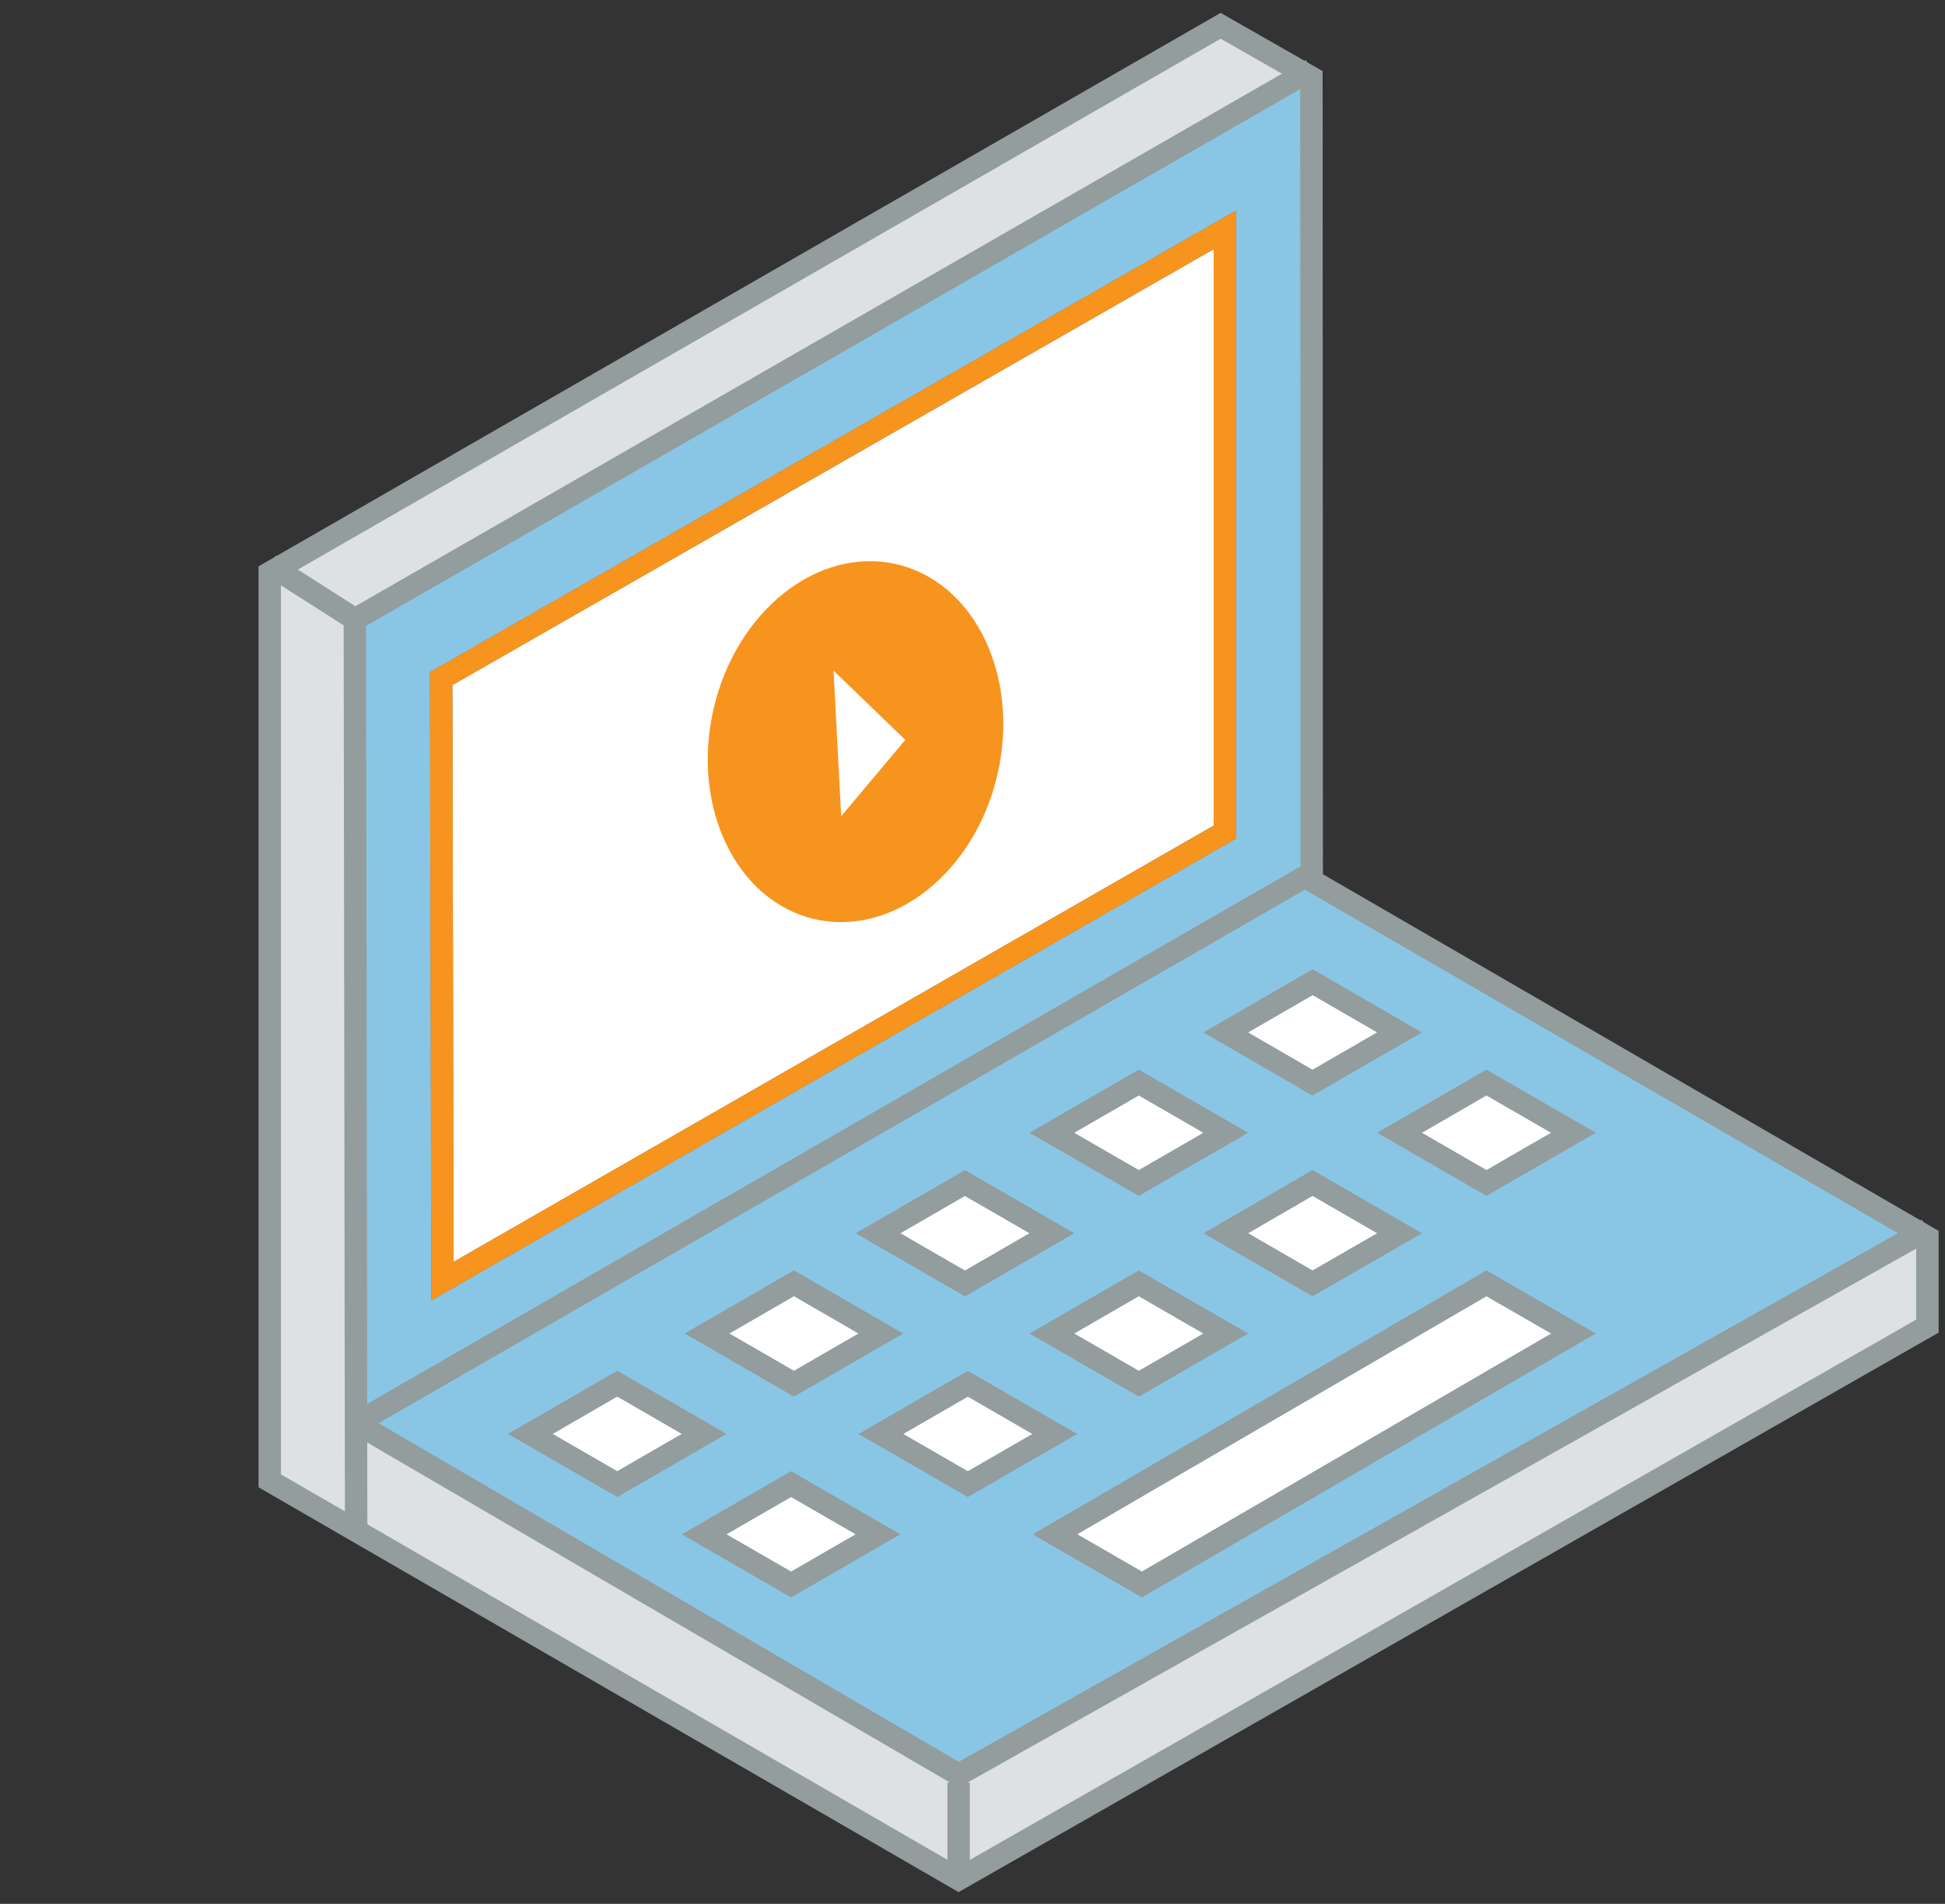
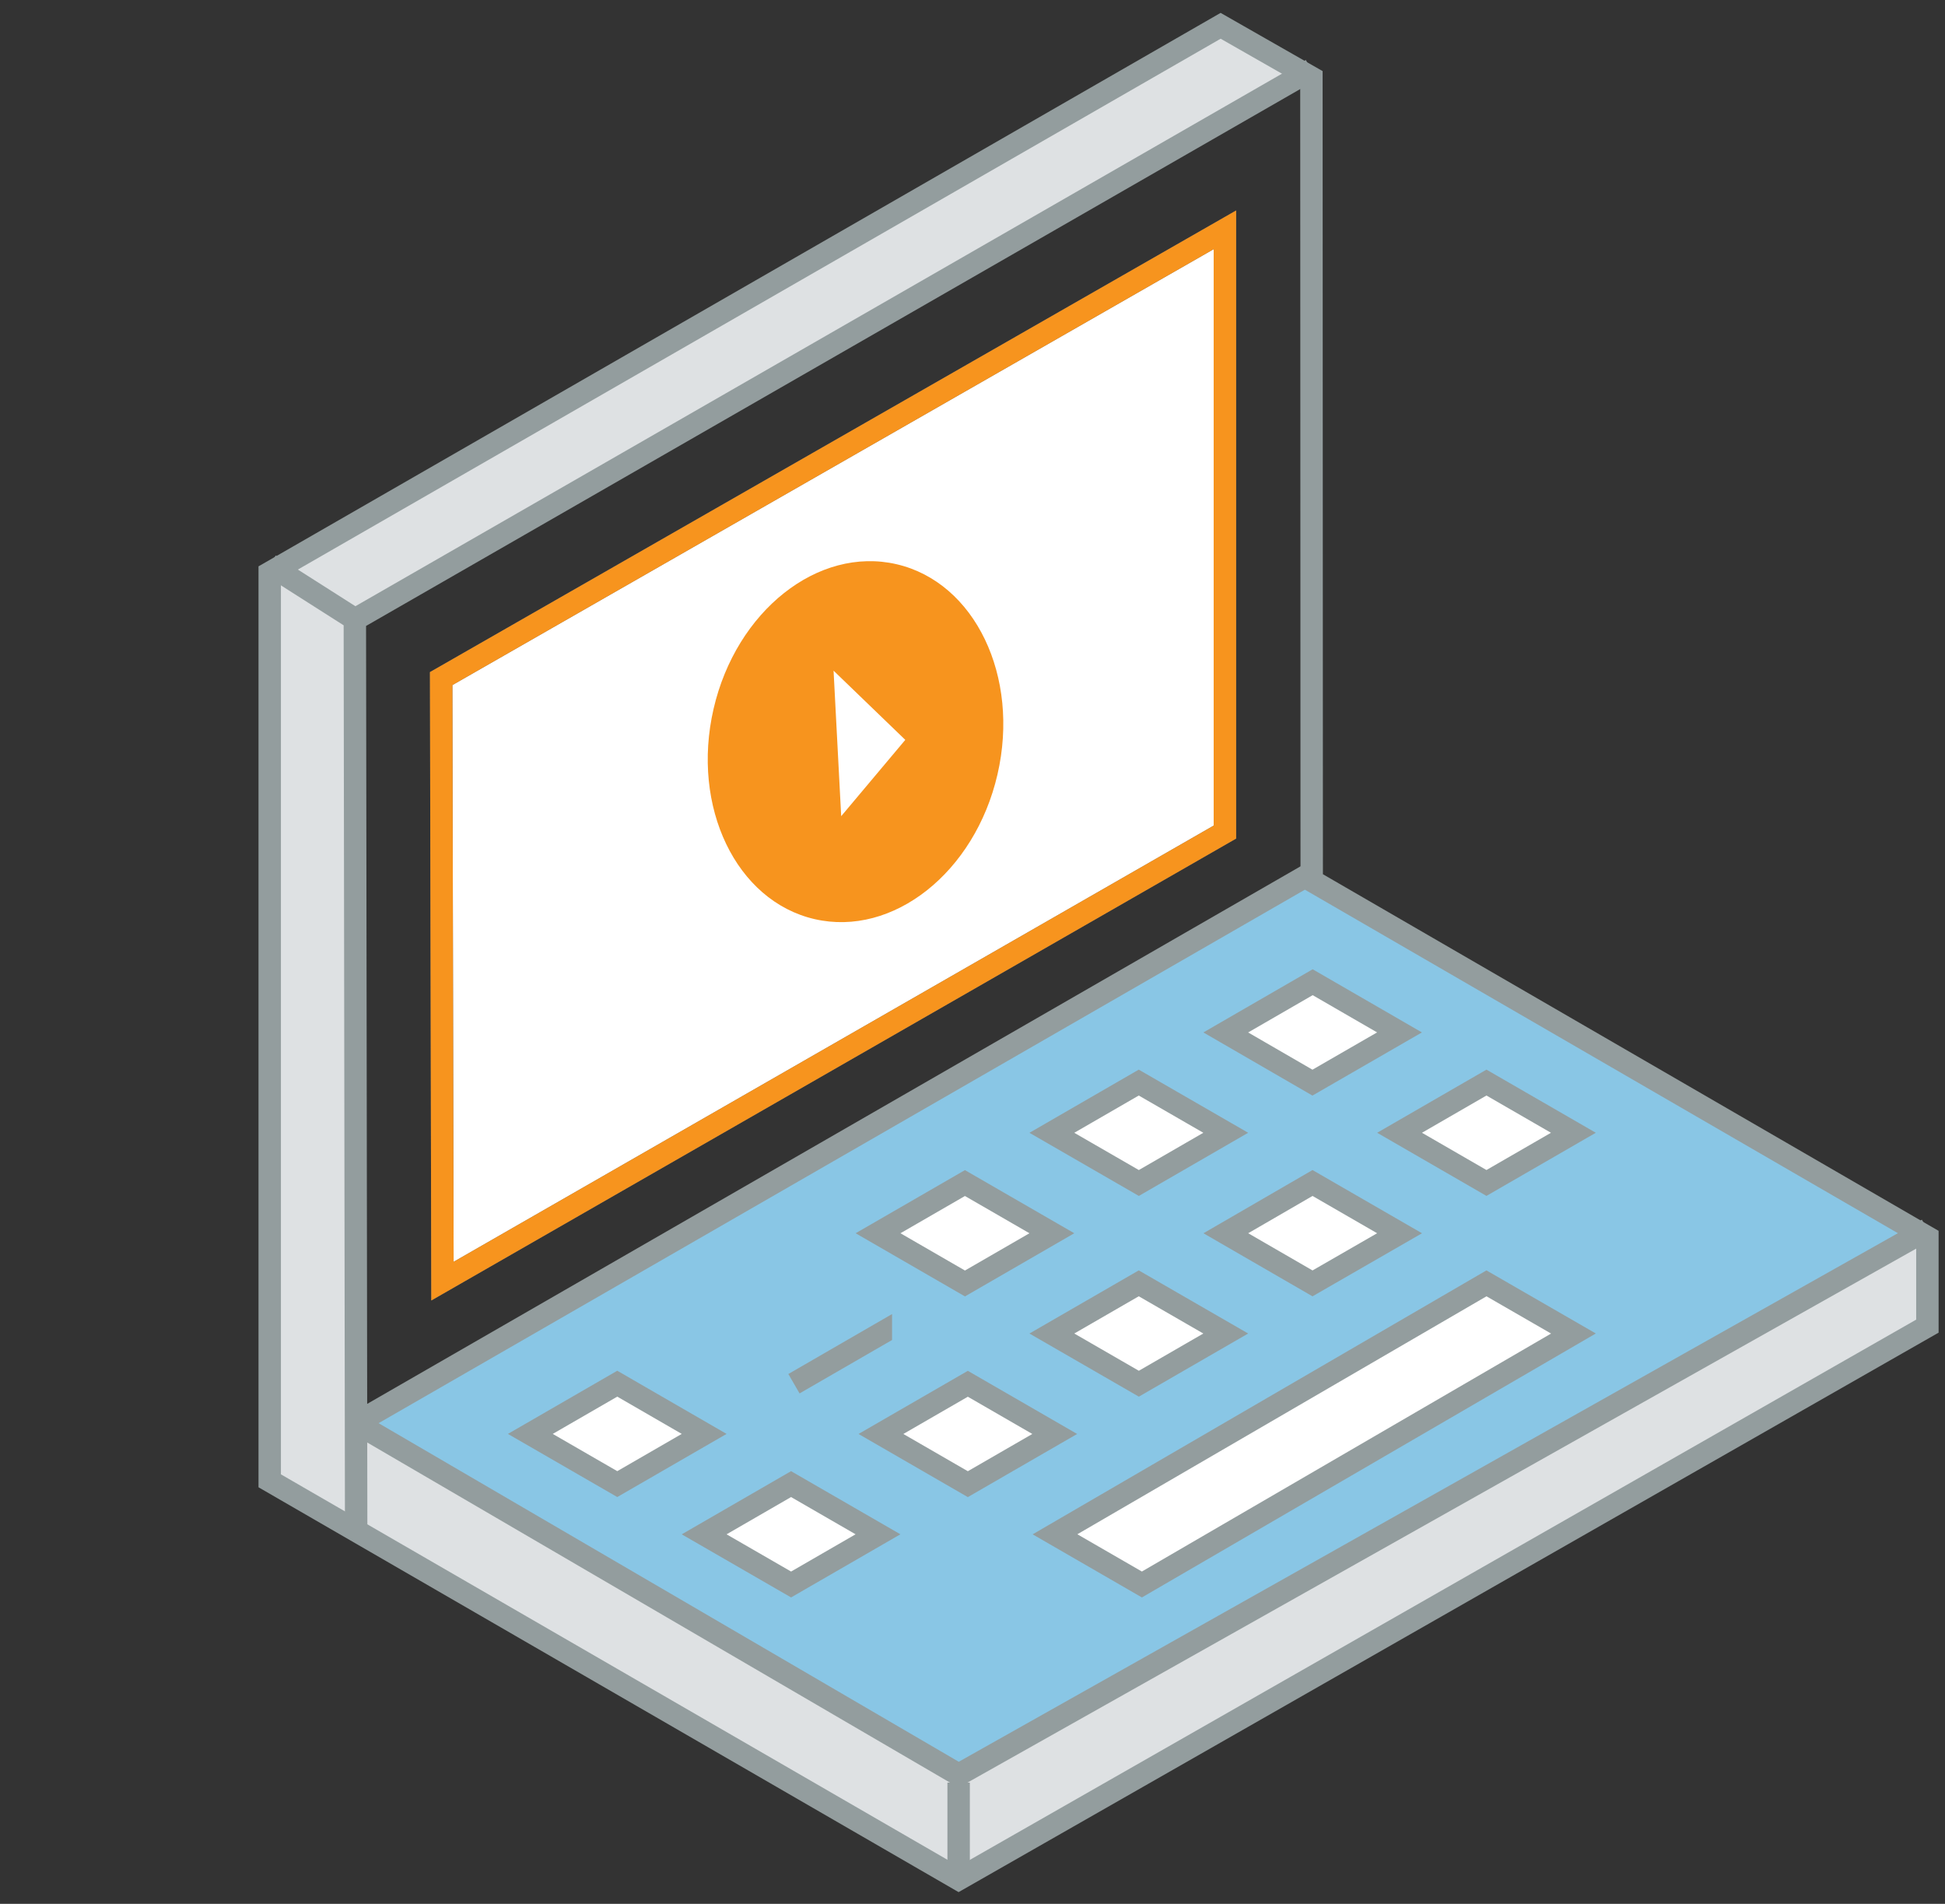
<svg xmlns="http://www.w3.org/2000/svg" width="65.068" height="63.683" viewBox="0 0 65.068 63.683">
  <rect x="0" y="0" width="65.068" height="63.683" fill="#333333" stroke="none" />
  <defs>
    <clipPath id="clip-path">
      <rect id="Rectangle_1705" data-name="Rectangle 1705" width="65.068" height="63.495" fill="none" />
    </clipPath>
    <clipPath id="clip-path-2">
      <rect id="Rectangle_1710" data-name="Rectangle 1710" width="64.999" height="63.365" fill="none" />
    </clipPath>
  </defs>
  <g id="Group_15052" data-name="Group 15052" transform="translate(-258 -272.333)">
    <g id="Group_14599" data-name="Group 14599" transform="translate(-969.414)">
      <g id="Group_14498" data-name="Group 14498" transform="translate(1227.414 272.333)">
        <g id="Group_6679" data-name="Group 6679" transform="translate(8.725 0.822)">
          <path id="Path_32116" data-name="Path 32116" d="M49.128,42.685,69.536,54.6,37.642,72.65,17.59,60.964Z" transform="translate(-14.271 -14.129)" fill="#89c6e5" />
-           <path id="Path_32117" data-name="Path 32117" d="M17.582,21.582,49.073,3.491V30.517L17.8,48.295Z" transform="translate(-14.269 -1.66)" fill="#89c6e5" />
          <path id="Path_32118" data-name="Path 32118" d="M13.405,18.924l-.663,30.528L36.254,62.536,68.3,44.332v-2.94L35.874,59.406,16.06,47.65l-.19-26.924,31.855-18.3L44.882.816Z" transform="translate(-12.742 -0.816)" fill="#dee1e3" />
        </g>
        <g id="Group_14497" data-name="Group 14497" transform="translate(0 0.187)">
          <g id="Group_6683" data-name="Group 6683" transform="translate(0 0)">
            <g id="Group_6682" data-name="Group 6682">
              <g id="Group_6681" data-name="Group 6681">
                <g id="Group_14486" data-name="Group 14486">
                  <g id="Group_14485" data-name="Group 14485" clip-path="url(#clip-path)">
                    <g id="Group_6680" data-name="Group 6680" transform="translate(9.023 0.676)">
                      <path id="Path_32119" data-name="Path 32119" d="M13.181,49.545V19.173L44.993.875l3.037,1.733.01,26.863L68.637,41.4v2.971l-32.409,18.5Z" transform="translate(-13.181 -0.875)" fill="none" stroke="#939d9e" stroke-width="0.75" />
                    </g>
                  </g>
                </g>
              </g>
            </g>
          </g>
        </g>
        <g id="Group_6685" data-name="Group 6685" transform="translate(14.759 7.688)">
          <path id="Path_32120" data-name="Path 32120" d="M21.6,46.011,47.776,30.99V10.845L21.557,25.856Z" transform="translate(-21.557 -10.845)" fill="#fff" stroke="#707070" stroke-width="0.75" />
          <path id="Path_32121" data-name="Path 32121" d="M21.6,46.011,47.776,30.99V10.845L21.557,25.856Z" transform="translate(-21.557 -10.845)" fill="none" stroke="#f7941e" stroke-width="0.75" />
        </g>
        <g id="Group_14496" data-name="Group 14496" transform="translate(0 0.264)">
          <g id="Group_14495" data-name="Group 14495" clip-path="url(#clip-path-2)">
            <g id="Group_6693" data-name="Group 6693" transform="translate(0 -0.077)">
              <g id="Group_6692" data-name="Group 6692">
                <g id="Group_14494" data-name="Group 14494">
                  <g id="Group_14493" data-name="Group 14493" clip-path="url(#clip-path)">
                    <g id="Group_6691" data-name="Group 6691" transform="translate(32.07 59.441)">
                      <line id="Line_881" data-name="Line 881" y2="3.089" fill="none" stroke="#939d9e" stroke-width="0.75" />
                    </g>
                  </g>
                </g>
              </g>
            </g>
          </g>
        </g>
        <path id="Path_32123" data-name="Path 32123" d="M31.729,68.905l-2.907,1.679-2.908-1.679,2.908-1.68Z" transform="translate(-8.172 -20.941)" fill="#fff" stroke="#939d9e" stroke-width="0.75" />
-         <path id="Path_32125" data-name="Path 32125" d="M40.365,64l-2.907,1.679L34.55,64l2.907-1.68Z" transform="translate(-10.897 -19.394)" fill="#fff" stroke="#939d9e" stroke-width="0.75" />
+         <path id="Path_32125" data-name="Path 32125" d="M40.365,64l-2.907,1.679l2.907-1.68Z" transform="translate(-10.897 -19.394)" fill="#fff" stroke="#939d9e" stroke-width="0.75" />
        <path id="Path_32127" data-name="Path 32127" d="M48.721,59.1l-2.907,1.68L42.906,59.1l2.907-1.679Z" transform="translate(-13.532 -17.848)" fill="#fff" stroke="#939d9e" stroke-width="0.75" />
        <path id="Path_32129" data-name="Path 32129" d="M57.217,54.191l-2.907,1.68L51.4,54.192l2.907-1.68Z" transform="translate(-16.211 -16.3)" fill="#fff" stroke="#939d9e" stroke-width="0.75" />
        <path id="Path_32131" data-name="Path 32131" d="M65.712,49.287,62.8,50.967,59.9,49.288l2.907-1.68Z" transform="translate(-18.893 -14.753)" fill="#fff" stroke="#939d9e" stroke-width="0.75" />
        <path id="Path_32133" data-name="Path 32133" d="M40.225,73.811l-2.907,1.679L34.41,73.812l2.907-1.68Z" transform="translate(-10.853 -22.489)" fill="#fff" stroke="#939d9e" stroke-width="0.75" />
        <path id="Path_32135" data-name="Path 32135" d="M48.861,68.908l-2.907,1.679-2.907-1.679,2.907-1.679Z" transform="translate(-13.576 -20.942)" fill="#fff" stroke="#939d9e" stroke-width="0.75" />
        <path id="Path_32137" data-name="Path 32137" d="M57.217,64l-2.907,1.679L51.4,64l2.907-1.679Z" transform="translate(-16.211 -19.394)" fill="#fff" stroke="#939d9e" stroke-width="0.75" />
        <path id="Path_32139" data-name="Path 32139" d="M68.9,64,54.463,72.395l-2.907-1.679L65.99,62.322Z" transform="translate(-16.262 -19.394)" fill="#fff" stroke="#939d9e" stroke-width="0.75" />
        <path id="Path_32141" data-name="Path 32141" d="M65.712,59.1,62.8,60.777,59.9,59.1,62.8,57.419Z" transform="translate(-18.891 -17.848)" fill="#fff" stroke="#939d9e" stroke-width="0.75" />
        <path id="Path_32143" data-name="Path 32143" d="M74.208,54.191,71.3,55.87l-2.907-1.679L71.3,52.512Z" transform="translate(-21.572 -16.3)" fill="#fff" stroke="#939d9e" stroke-width="0.75" />
        <g id="Group_14491" data-name="Group 14491" transform="translate(0 0)" clip-path="url(#clip-path-2)">
          <g id="Group_6689" data-name="Group 6689" transform="translate(0 -0.077)">
            <g id="Group_6688" data-name="Group 6688">
              <g id="Group_6687" data-name="Group 6687">
                <g id="Group_14490" data-name="Group 14490">
                  <g id="Group_14489" data-name="Group 14489" clip-path="url(#clip-path)">
                    <g id="Group_6686" data-name="Group 6686" transform="translate(9.023 2.409)">
                      <path id="Path_32122" data-name="Path 32122" d="M48.028,3.407l-32,18.389.044,30.456M48.038,30.271,16.075,48.678m0,0,20.153,11.76L68.636,42.2M13.18,19.972l2.855,1.818" transform="translate(-13.18 -3.407)" fill="none" stroke="#939d9e" stroke-width="0.75" />
                    </g>
                  </g>
                </g>
              </g>
            </g>
          </g>
        </g>
      </g>
      <ellipse id="Ellipse_752" data-name="Ellipse 752" cx="4.874" cy="6.092" rx="4.874" ry="6.092" transform="translate(1252.656 290.109) rotate(13)" fill="#f7941e" />
      <path id="Polygon_269" data-name="Polygon 269" d="M2.437,0,4.874,2.275H0Z" transform="translate(1257.572 294.648) rotate(87)" fill="#fff" />
    </g>
  </g>
</svg>